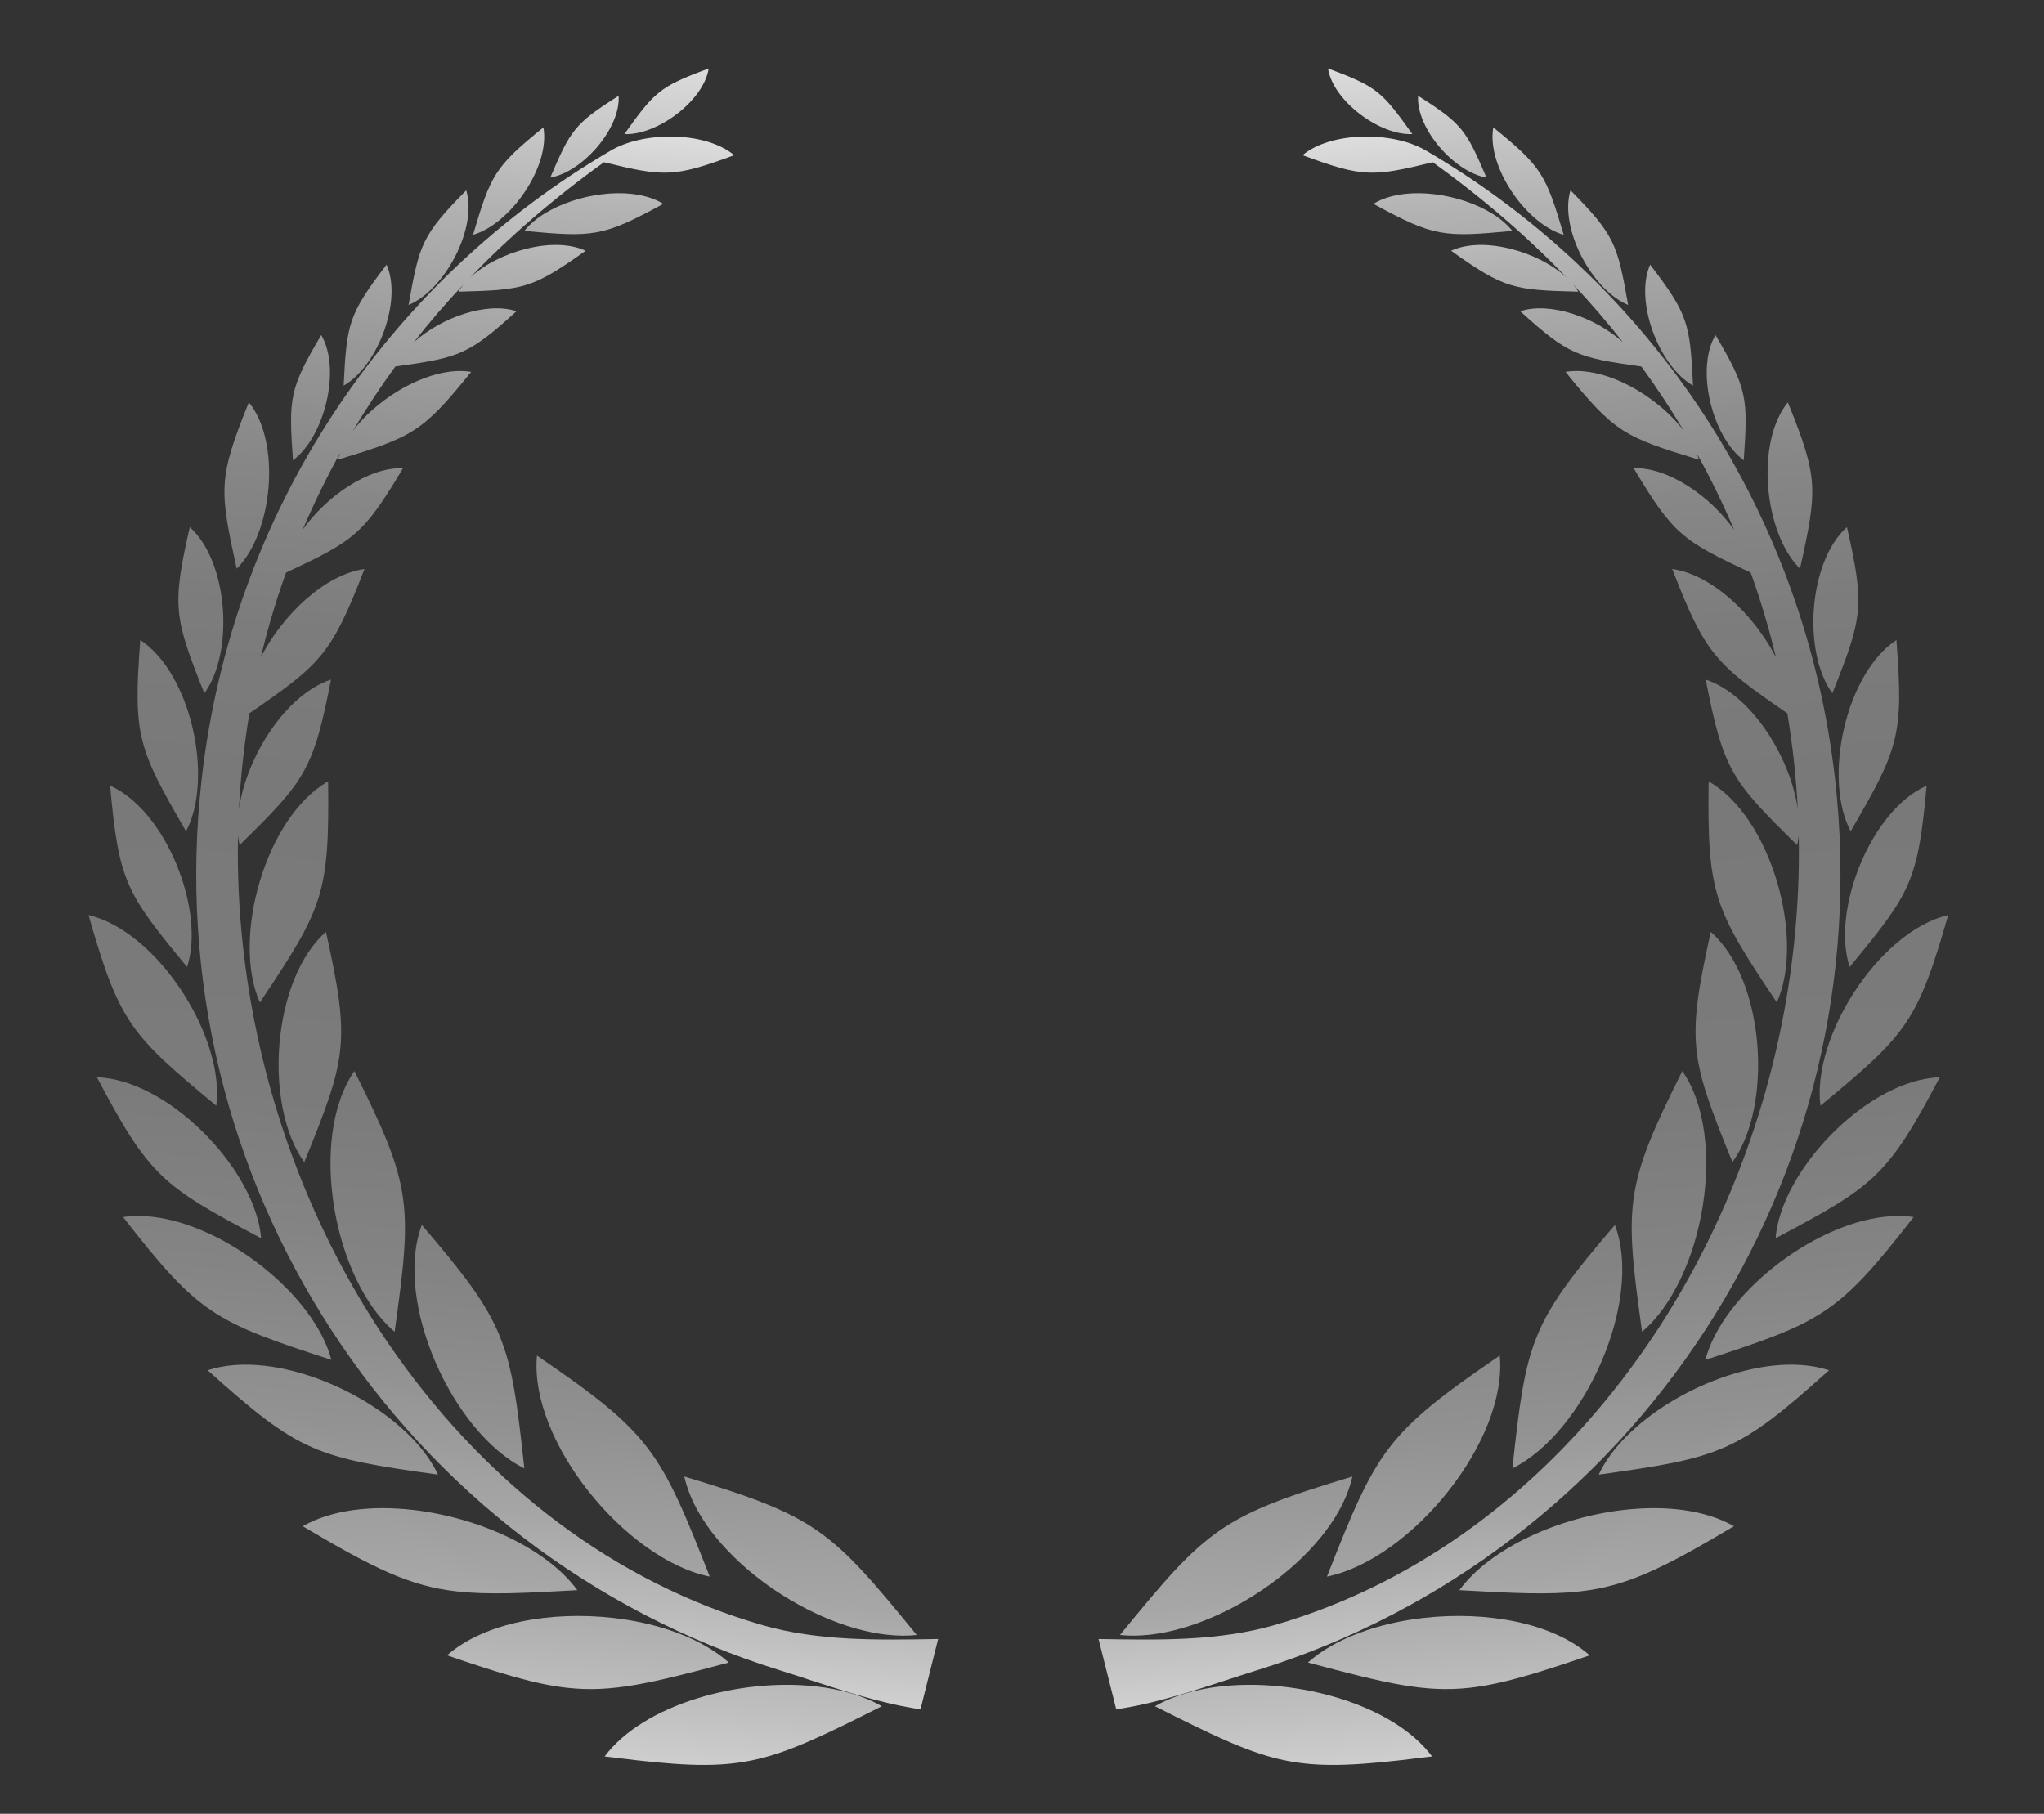
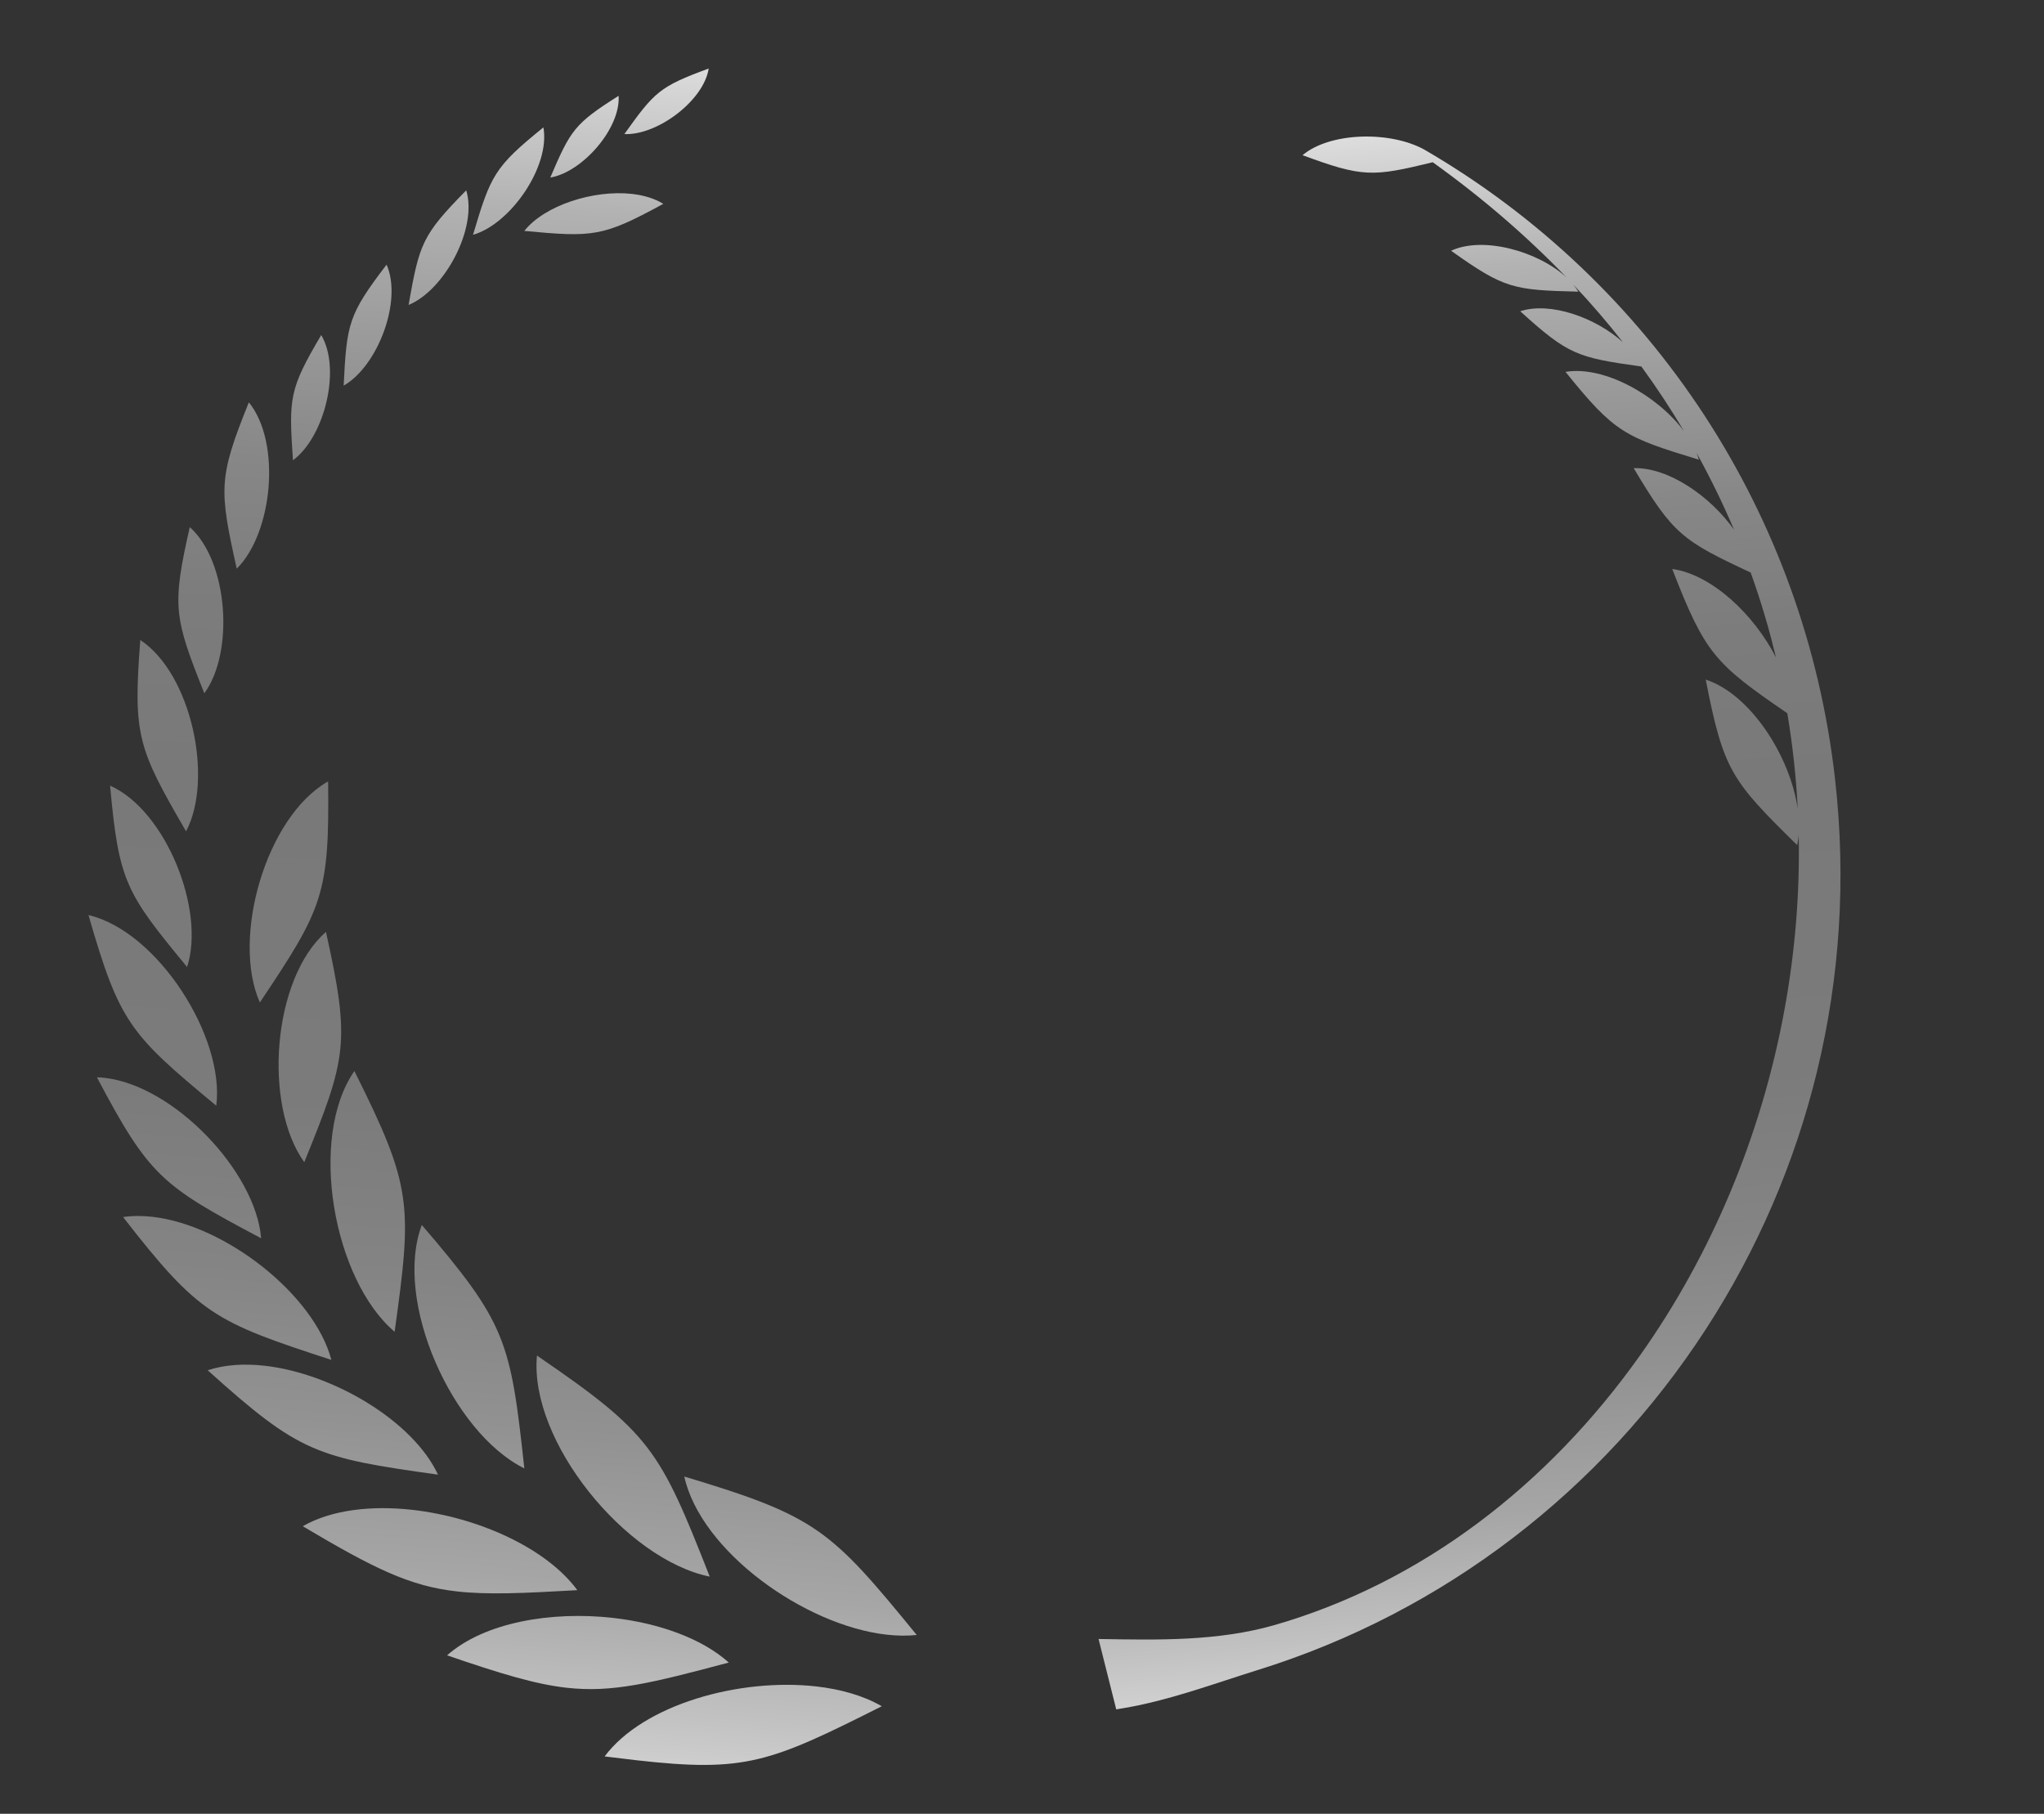
<svg xmlns="http://www.w3.org/2000/svg" width="80" height="71" viewBox="0 0 80 71" fill="none">
  <rect x="0" y="0" width="80" height="71" fill="#333333" stroke="none" />
-   <path d="M27.738 2.682C25.806 3.392 25.619 3.597 24.437 5.248C25.709 5.31 27.542 3.949 27.738 2.682ZM24.212 3.751C22.476 4.849 22.333 5.093 21.537 6.951C22.792 6.741 24.293 5.03 24.212 3.751ZM21.268 4.987C19.346 6.545 19.21 6.852 18.513 9.192C19.99 8.767 21.544 6.504 21.268 4.987ZM24.74 7.591C23.235 7.421 21.313 8.037 20.522 9.039C23.211 9.29 23.583 9.279 25.961 7.979C25.62 7.768 25.196 7.643 24.735 7.591L24.74 7.591ZM18.248 7.45C16.515 9.212 16.416 9.533 15.991 11.938C17.408 11.352 18.697 8.929 18.248 7.45ZM15.13 10.359C13.634 12.321 13.572 12.656 13.45 15.095C14.781 14.341 15.759 11.777 15.13 10.359ZM12.572 13.115C11.318 15.239 11.299 15.574 11.466 18.017C12.698 17.112 13.364 14.45 12.572 13.115ZM9.74 15.749C8.539 18.721 8.577 19.153 9.265 22.261C10.678 20.862 11.016 17.317 9.74 15.749ZM7.428 20.634C6.715 23.758 6.821 24.178 7.997 27.139C9.169 25.54 8.94 21.984 7.428 20.634ZM5.491 25.053C5.201 28.815 5.402 29.295 7.282 32.542C8.371 30.476 7.484 26.365 5.491 25.053ZM12.842 30.587C10.401 31.971 9.05 36.729 10.171 39.241C12.625 35.569 12.898 35.028 12.842 30.587ZM4.309 30.754C4.649 34.515 4.927 34.95 7.322 37.852C8.048 35.635 6.494 31.722 4.309 30.754ZM12.758 36.479C10.65 38.324 10.3 43.258 11.909 45.493C13.568 41.405 13.721 40.821 12.758 36.479ZM3.463 35.819C4.679 40.045 5.091 40.486 8.465 43.282C8.807 40.593 6.171 36.457 3.463 35.819ZM13.87 41.925C12.055 44.543 13.044 50.095 15.445 52.131C16.137 47.154 16.142 46.467 13.87 41.925ZM4.095 42.192C3.995 42.181 3.896 42.169 3.794 42.172C5.851 46.065 6.346 46.414 10.221 48.472C10.01 45.866 6.817 42.499 4.095 42.192ZM16.509 47.951C15.389 50.927 17.698 56.079 20.522 57.48C19.98 52.484 19.82 51.812 16.509 47.951ZM5.963 47.631C5.569 47.587 5.184 47.586 4.817 47.641C7.787 51.459 8.385 51.738 12.969 53.232C12.307 50.699 8.841 47.956 5.963 47.631ZM21.016 53.063C20.7 56.414 24.501 61.051 27.778 61.715C25.828 56.752 25.477 56.111 21.016 53.063ZM10.355 53.461C9.553 53.371 8.792 53.419 8.128 53.638C11.73 56.878 12.369 57.056 17.142 57.724C16.175 55.638 13.058 53.766 10.355 53.461ZM26.782 57.798C27.429 60.718 31.478 63.624 34.703 63.988C35.112 64.034 35.51 64.04 35.88 64C32.499 59.862 31.965 59.354 26.782 57.798ZM16.145 59.103C14.539 58.922 12.98 59.097 11.849 59.743C14.662 61.413 16.043 62.088 17.881 62.295C19.083 62.431 20.48 62.367 22.596 62.246C21.383 60.593 18.709 59.392 16.145 59.103ZM23.993 63.332C21.566 63.058 18.956 63.509 17.498 64.797C19.586 65.513 20.944 65.926 22.169 66.065C23.951 66.266 25.459 65.897 28.524 65.079C27.472 64.133 25.779 63.533 23.988 63.331L23.993 63.332ZM31.944 66.014C28.952 65.676 25.189 66.713 23.665 68.754C24.106 68.809 24.519 68.86 24.903 68.903C29.178 69.386 30.126 68.998 34.512 66.79C33.803 66.378 32.913 66.123 31.94 66.013L31.944 66.014Z" fill="url(#paint0_linear_1_2428)" />
-   <path fill-rule="evenodd" clip-rule="evenodd" d="M36.037 66.914C36.037 66.914 35.55 66.835 35.179 66.759C33.995 66.51 32.844 66.135 31.712 65.766C31.318 65.635 30.919 65.508 30.52 65.382C23.149 63.097 17.002 58.281 12.95 52.032C8.964 45.892 7.003 38.374 7.891 30.514C8.484 25.256 10.289 20.428 12.989 16.284C15.793 11.983 19.568 8.412 23.964 5.859C25.303 5.115 27.664 5.17 28.735 6.075C26.371 6.948 25.994 6.925 23.639 6.351C21.672 7.76 19.927 9.275 18.391 10.872C19.498 9.838 21.664 9.231 22.921 9.815C20.834 11.302 20.486 11.354 17.94 11.417C17.998 11.323 18.067 11.23 18.14 11.137C17.446 11.871 16.798 12.626 16.197 13.395C17.262 12.433 19.042 11.797 20.215 12.184C18.323 13.899 17.98 13.995 15.473 14.347C14.87 15.174 14.318 16.016 13.808 16.872C14.855 15.475 16.931 14.305 18.441 14.557C16.523 16.938 16.138 17.106 13.224 17.994C13.249 17.905 13.278 17.817 13.312 17.73C12.767 18.717 12.279 19.72 11.847 20.734C12.785 19.416 14.418 18.288 15.774 18.325C14.231 20.917 13.867 21.164 11.196 22.412C10.972 23.031 10.772 23.653 10.591 24.277C10.45 24.761 10.323 25.247 10.205 25.734C11.068 24.052 12.712 22.491 14.266 22.272C12.977 25.595 12.597 25.975 9.761 27.921C9.552 29.172 9.416 30.421 9.352 31.669C9.648 29.601 11.202 27.174 12.955 26.602C12.259 30.16 11.951 30.553 9.376 33.081C9.347 32.948 9.324 32.811 9.316 32.671C9.267 34.979 9.461 37.266 9.868 39.501C10.771 44.451 12.735 49.122 15.528 53.059C19.113 58.115 24.057 61.954 29.853 63.618C30.939 63.928 32.062 64.074 33.219 64.138C34.362 64.199 35.533 64.178 36.718 64.157L36.029 66.903L36.037 66.914Z" fill="url(#paint1_linear_1_2428)" />
-   <path d="M51.977 2.682C53.909 3.392 54.096 3.597 55.278 5.248C54.005 5.31 52.173 3.949 51.977 2.682ZM55.503 3.751C57.239 4.849 57.381 5.093 58.178 6.951C56.923 6.741 55.422 5.03 55.503 3.751ZM58.447 4.987C60.369 6.545 60.505 6.852 61.202 9.192C59.725 8.767 58.171 6.504 58.447 4.987ZM54.975 7.591C56.48 7.421 58.402 8.037 59.193 9.039C56.504 9.29 56.132 9.279 53.754 7.979C54.095 7.768 54.519 7.643 54.98 7.591L54.975 7.591ZM61.467 7.45C63.2 9.212 63.299 9.533 63.724 11.938C62.306 11.352 61.018 8.929 61.467 7.45ZM64.585 10.359C66.081 12.321 66.143 12.656 66.264 15.095C64.933 14.341 63.956 11.777 64.585 10.359ZM67.142 13.115C68.397 15.239 68.415 15.574 68.249 18.017C67.016 17.112 66.35 14.45 67.142 13.115ZM69.975 15.749C71.176 18.721 71.138 19.153 70.45 22.261C69.037 20.862 68.699 17.317 69.975 15.749ZM72.287 20.634C73 23.758 72.893 24.178 71.717 27.139C70.546 25.54 70.775 21.984 72.287 20.634ZM74.224 25.053C74.513 28.815 74.313 29.295 72.433 32.542C71.344 30.476 72.231 26.365 74.224 25.053ZM66.873 30.587C69.314 31.971 70.664 36.729 69.543 39.241C67.09 35.569 66.817 35.028 66.873 30.587ZM75.406 30.754C75.066 34.515 74.788 34.95 72.393 37.852C71.666 35.635 73.221 31.722 75.406 30.754ZM66.957 36.479C69.065 38.324 69.415 43.258 67.806 45.493C66.147 41.405 65.994 40.821 66.957 36.479ZM76.252 35.819C75.036 40.045 74.624 40.486 71.25 43.282C70.908 40.593 73.544 36.457 76.252 35.819ZM65.844 41.925C67.66 44.543 66.671 50.095 64.269 52.131C63.578 47.154 63.572 46.467 65.844 41.925ZM75.62 42.192C75.719 42.181 75.819 42.169 75.921 42.172C73.864 46.065 73.369 46.414 69.494 48.472C69.704 45.866 72.898 42.499 75.62 42.192ZM63.206 47.951C64.326 50.927 62.017 56.079 59.193 57.48C59.735 52.484 59.895 51.812 63.206 47.951ZM73.752 47.631C74.146 47.587 74.531 47.586 74.898 47.641C71.928 51.459 71.329 51.738 66.746 53.232C67.407 50.699 70.874 47.956 73.752 47.631ZM58.699 53.063C59.015 56.414 55.214 61.051 51.936 61.715C53.887 56.752 54.238 56.111 58.699 53.063ZM69.359 53.461C70.162 53.371 70.923 53.419 71.587 53.638C67.985 56.878 67.346 57.056 62.573 57.724C63.54 55.638 66.657 53.766 69.359 53.461ZM52.932 57.798C52.286 60.718 48.237 63.624 45.012 63.988C44.603 64.034 44.205 64.04 43.835 64C47.215 59.862 47.75 59.354 52.932 57.798ZM63.57 59.103C65.176 58.922 66.735 59.097 67.866 59.743C65.053 61.413 63.672 62.088 61.834 62.295C60.632 62.431 59.235 62.367 57.119 62.246C58.332 60.593 61.006 59.392 63.57 59.103ZM55.722 63.332C58.149 63.058 60.758 63.509 62.217 64.797C60.129 65.513 58.771 65.926 57.545 66.065C55.764 66.266 54.256 65.897 51.191 65.079C52.243 64.133 53.936 63.533 55.726 63.331L55.722 63.332ZM47.77 66.014C50.763 65.676 54.526 66.713 56.05 68.754C55.609 68.809 55.196 68.86 54.812 68.903C50.537 69.386 49.589 68.998 45.203 66.79C45.912 66.378 46.802 66.123 47.775 66.013L47.77 66.014Z" fill="url(#paint2_linear_1_2428)" />
+   <path d="M27.738 2.682C25.806 3.392 25.619 3.597 24.437 5.248C25.709 5.31 27.542 3.949 27.738 2.682ZM24.212 3.751C22.476 4.849 22.333 5.093 21.537 6.951C22.792 6.741 24.293 5.03 24.212 3.751ZM21.268 4.987C19.346 6.545 19.21 6.852 18.513 9.192C19.99 8.767 21.544 6.504 21.268 4.987ZM24.74 7.591C23.235 7.421 21.313 8.037 20.522 9.039C23.211 9.29 23.583 9.279 25.961 7.979C25.62 7.768 25.196 7.643 24.735 7.591L24.74 7.591ZM18.248 7.45C16.515 9.212 16.416 9.533 15.991 11.938C17.408 11.352 18.697 8.929 18.248 7.45ZM15.13 10.359C13.634 12.321 13.572 12.656 13.45 15.095C14.781 14.341 15.759 11.777 15.13 10.359ZM12.572 13.115C11.318 15.239 11.299 15.574 11.466 18.017C12.698 17.112 13.364 14.45 12.572 13.115ZM9.74 15.749C8.539 18.721 8.577 19.153 9.265 22.261C10.678 20.862 11.016 17.317 9.74 15.749M7.428 20.634C6.715 23.758 6.821 24.178 7.997 27.139C9.169 25.54 8.94 21.984 7.428 20.634ZM5.491 25.053C5.201 28.815 5.402 29.295 7.282 32.542C8.371 30.476 7.484 26.365 5.491 25.053ZM12.842 30.587C10.401 31.971 9.05 36.729 10.171 39.241C12.625 35.569 12.898 35.028 12.842 30.587ZM4.309 30.754C4.649 34.515 4.927 34.95 7.322 37.852C8.048 35.635 6.494 31.722 4.309 30.754ZM12.758 36.479C10.65 38.324 10.3 43.258 11.909 45.493C13.568 41.405 13.721 40.821 12.758 36.479ZM3.463 35.819C4.679 40.045 5.091 40.486 8.465 43.282C8.807 40.593 6.171 36.457 3.463 35.819ZM13.87 41.925C12.055 44.543 13.044 50.095 15.445 52.131C16.137 47.154 16.142 46.467 13.87 41.925ZM4.095 42.192C3.995 42.181 3.896 42.169 3.794 42.172C5.851 46.065 6.346 46.414 10.221 48.472C10.01 45.866 6.817 42.499 4.095 42.192ZM16.509 47.951C15.389 50.927 17.698 56.079 20.522 57.48C19.98 52.484 19.82 51.812 16.509 47.951ZM5.963 47.631C5.569 47.587 5.184 47.586 4.817 47.641C7.787 51.459 8.385 51.738 12.969 53.232C12.307 50.699 8.841 47.956 5.963 47.631ZM21.016 53.063C20.7 56.414 24.501 61.051 27.778 61.715C25.828 56.752 25.477 56.111 21.016 53.063ZM10.355 53.461C9.553 53.371 8.792 53.419 8.128 53.638C11.73 56.878 12.369 57.056 17.142 57.724C16.175 55.638 13.058 53.766 10.355 53.461ZM26.782 57.798C27.429 60.718 31.478 63.624 34.703 63.988C35.112 64.034 35.51 64.04 35.88 64C32.499 59.862 31.965 59.354 26.782 57.798ZM16.145 59.103C14.539 58.922 12.98 59.097 11.849 59.743C14.662 61.413 16.043 62.088 17.881 62.295C19.083 62.431 20.48 62.367 22.596 62.246C21.383 60.593 18.709 59.392 16.145 59.103ZM23.993 63.332C21.566 63.058 18.956 63.509 17.498 64.797C19.586 65.513 20.944 65.926 22.169 66.065C23.951 66.266 25.459 65.897 28.524 65.079C27.472 64.133 25.779 63.533 23.988 63.331L23.993 63.332ZM31.944 66.014C28.952 65.676 25.189 66.713 23.665 68.754C24.106 68.809 24.519 68.86 24.903 68.903C29.178 69.386 30.126 68.998 34.512 66.79C33.803 66.378 32.913 66.123 31.94 66.013L31.944 66.014Z" fill="url(#paint0_linear_1_2428)" />
  <path fill-rule="evenodd" clip-rule="evenodd" d="M43.678 66.914C43.678 66.914 44.164 66.835 44.536 66.759C45.72 66.51 46.87 66.135 48.002 65.766C48.397 65.635 48.796 65.508 49.195 65.382C56.566 63.097 62.713 58.281 66.764 52.032C70.751 45.892 72.712 38.374 71.824 30.514C71.231 25.256 69.425 20.428 66.726 16.284C63.922 11.983 60.147 8.412 55.751 5.859C54.411 5.115 52.051 5.17 50.98 6.075C53.344 6.948 53.721 6.925 56.076 6.351C58.043 7.76 59.787 9.275 61.324 10.872C60.216 9.838 58.051 9.231 56.794 9.815C58.881 11.302 59.228 11.354 61.775 11.417C61.716 11.323 61.648 11.23 61.575 11.137C62.269 11.871 62.917 12.626 63.518 13.395C62.453 12.433 60.673 11.797 59.5 12.184C61.392 13.899 61.734 13.995 64.242 14.347C64.845 15.174 65.397 16.016 65.907 16.872C64.859 15.475 62.784 14.305 61.273 14.557C63.192 16.938 63.577 17.106 66.491 17.994C66.466 17.905 66.437 17.817 66.403 17.73C66.948 18.717 67.436 19.72 67.868 20.734C66.93 19.416 65.297 18.288 63.94 18.325C65.484 20.917 65.848 21.164 68.519 22.412C68.743 23.031 68.943 23.653 69.124 24.277C69.265 24.761 69.392 25.247 69.51 25.734C68.646 24.052 67.003 22.491 65.449 22.272C66.738 25.595 67.118 25.975 69.954 27.921C70.162 29.172 70.299 30.421 70.363 31.669C70.067 29.601 68.513 27.174 66.76 26.602C67.455 30.16 67.764 30.553 70.339 33.081C70.368 32.948 70.391 32.811 70.399 32.671C70.448 34.979 70.254 37.266 69.847 39.501C68.944 44.451 66.979 49.122 64.187 53.059C60.602 58.115 55.657 61.954 49.862 63.618C48.776 63.928 47.653 64.074 46.496 64.138C45.353 64.199 44.182 64.178 42.996 64.157L43.686 66.903L43.678 66.914Z" fill="url(#paint3_linear_1_2428)" />
  <defs>
    <linearGradient id="paint0_linear_1_2428" x1="19.003" y1="74.21" x2="26.059" y2="-21.179" gradientUnits="userSpaceOnUse">
      <stop stop-color="white" />
      <stop offset="0.03" stop-color="#E1E1E1" />
      <stop offset="0.08" stop-color="#C1C1C1" />
      <stop offset="0.13" stop-color="#A6A6A6" />
      <stop offset="0.19" stop-color="#929292" />
      <stop offset="0.25" stop-color="#848484" />
      <stop offset="0.32" stop-color="#7B7B7B" />
      <stop offset="0.45" stop-color="#797979" />
      <stop offset="0.52" stop-color="#7C7C7C" />
      <stop offset="0.58" stop-color="#878787" />
      <stop offset="0.63" stop-color="#999999" />
      <stop offset="0.69" stop-color="#B2B2B2" />
      <stop offset="0.74" stop-color="#D3D3D3" />
      <stop offset="0.8" stop-color="white" />
      <stop offset="0.84" stop-color="#F9F9F9" />
      <stop offset="0.88" stop-color="#E9E9E9" />
      <stop offset="0.93" stop-color="#CECECE" />
      <stop offset="0.99" stop-color="#AAAAAA" />
      <stop offset="1" stop-color="#A3A3A3" />
    </linearGradient>
    <linearGradient id="paint1_linear_1_2428" x1="21.567" y1="70.71" x2="28.009" y2="-16.015" gradientUnits="userSpaceOnUse">
      <stop stop-color="white" />
      <stop offset="0.03" stop-color="#E1E1E1" />
      <stop offset="0.08" stop-color="#C1C1C1" />
      <stop offset="0.13" stop-color="#A6A6A6" />
      <stop offset="0.19" stop-color="#929292" />
      <stop offset="0.25" stop-color="#848484" />
      <stop offset="0.32" stop-color="#7B7B7B" />
      <stop offset="0.45" stop-color="#797979" />
      <stop offset="0.52" stop-color="#7C7C7C" />
      <stop offset="0.58" stop-color="#878787" />
      <stop offset="0.63" stop-color="#999999" />
      <stop offset="0.69" stop-color="#B2B2B2" />
      <stop offset="0.74" stop-color="#D3D3D3" />
      <stop offset="0.8" stop-color="white" />
      <stop offset="0.84" stop-color="#F9F9F9" />
      <stop offset="0.88" stop-color="#E9E9E9" />
      <stop offset="0.93" stop-color="#CECECE" />
      <stop offset="0.99" stop-color="#AAAAAA" />
      <stop offset="1" stop-color="#A3A3A3" />
    </linearGradient>
    <linearGradient id="paint2_linear_1_2428" x1="60.712" y1="74.21" x2="53.656" y2="-21.179" gradientUnits="userSpaceOnUse">
      <stop stop-color="white" />
      <stop offset="0.03" stop-color="#E1E1E1" />
      <stop offset="0.08" stop-color="#C1C1C1" />
      <stop offset="0.13" stop-color="#A6A6A6" />
      <stop offset="0.19" stop-color="#929292" />
      <stop offset="0.25" stop-color="#848484" />
      <stop offset="0.32" stop-color="#7B7B7B" />
      <stop offset="0.45" stop-color="#797979" />
      <stop offset="0.52" stop-color="#7C7C7C" />
      <stop offset="0.58" stop-color="#878787" />
      <stop offset="0.63" stop-color="#999999" />
      <stop offset="0.69" stop-color="#B2B2B2" />
      <stop offset="0.74" stop-color="#D3D3D3" />
      <stop offset="0.8" stop-color="white" />
      <stop offset="0.84" stop-color="#F9F9F9" />
      <stop offset="0.88" stop-color="#E9E9E9" />
      <stop offset="0.93" stop-color="#CECECE" />
      <stop offset="0.99" stop-color="#AAAAAA" />
      <stop offset="1" stop-color="#A3A3A3" />
    </linearGradient>
    <linearGradient id="paint3_linear_1_2428" x1="58.148" y1="70.71" x2="51.705" y2="-16.015" gradientUnits="userSpaceOnUse">
      <stop stop-color="white" />
      <stop offset="0.03" stop-color="#E1E1E1" />
      <stop offset="0.08" stop-color="#C1C1C1" />
      <stop offset="0.13" stop-color="#A6A6A6" />
      <stop offset="0.19" stop-color="#929292" />
      <stop offset="0.25" stop-color="#848484" />
      <stop offset="0.32" stop-color="#7B7B7B" />
      <stop offset="0.45" stop-color="#797979" />
      <stop offset="0.52" stop-color="#7C7C7C" />
      <stop offset="0.58" stop-color="#878787" />
      <stop offset="0.63" stop-color="#999999" />
      <stop offset="0.69" stop-color="#B2B2B2" />
      <stop offset="0.74" stop-color="#D3D3D3" />
      <stop offset="0.8" stop-color="white" />
      <stop offset="0.84" stop-color="#F9F9F9" />
      <stop offset="0.88" stop-color="#E9E9E9" />
      <stop offset="0.93" stop-color="#CECECE" />
      <stop offset="0.99" stop-color="#AAAAAA" />
      <stop offset="1" stop-color="#A3A3A3" />
    </linearGradient>
  </defs>
</svg>